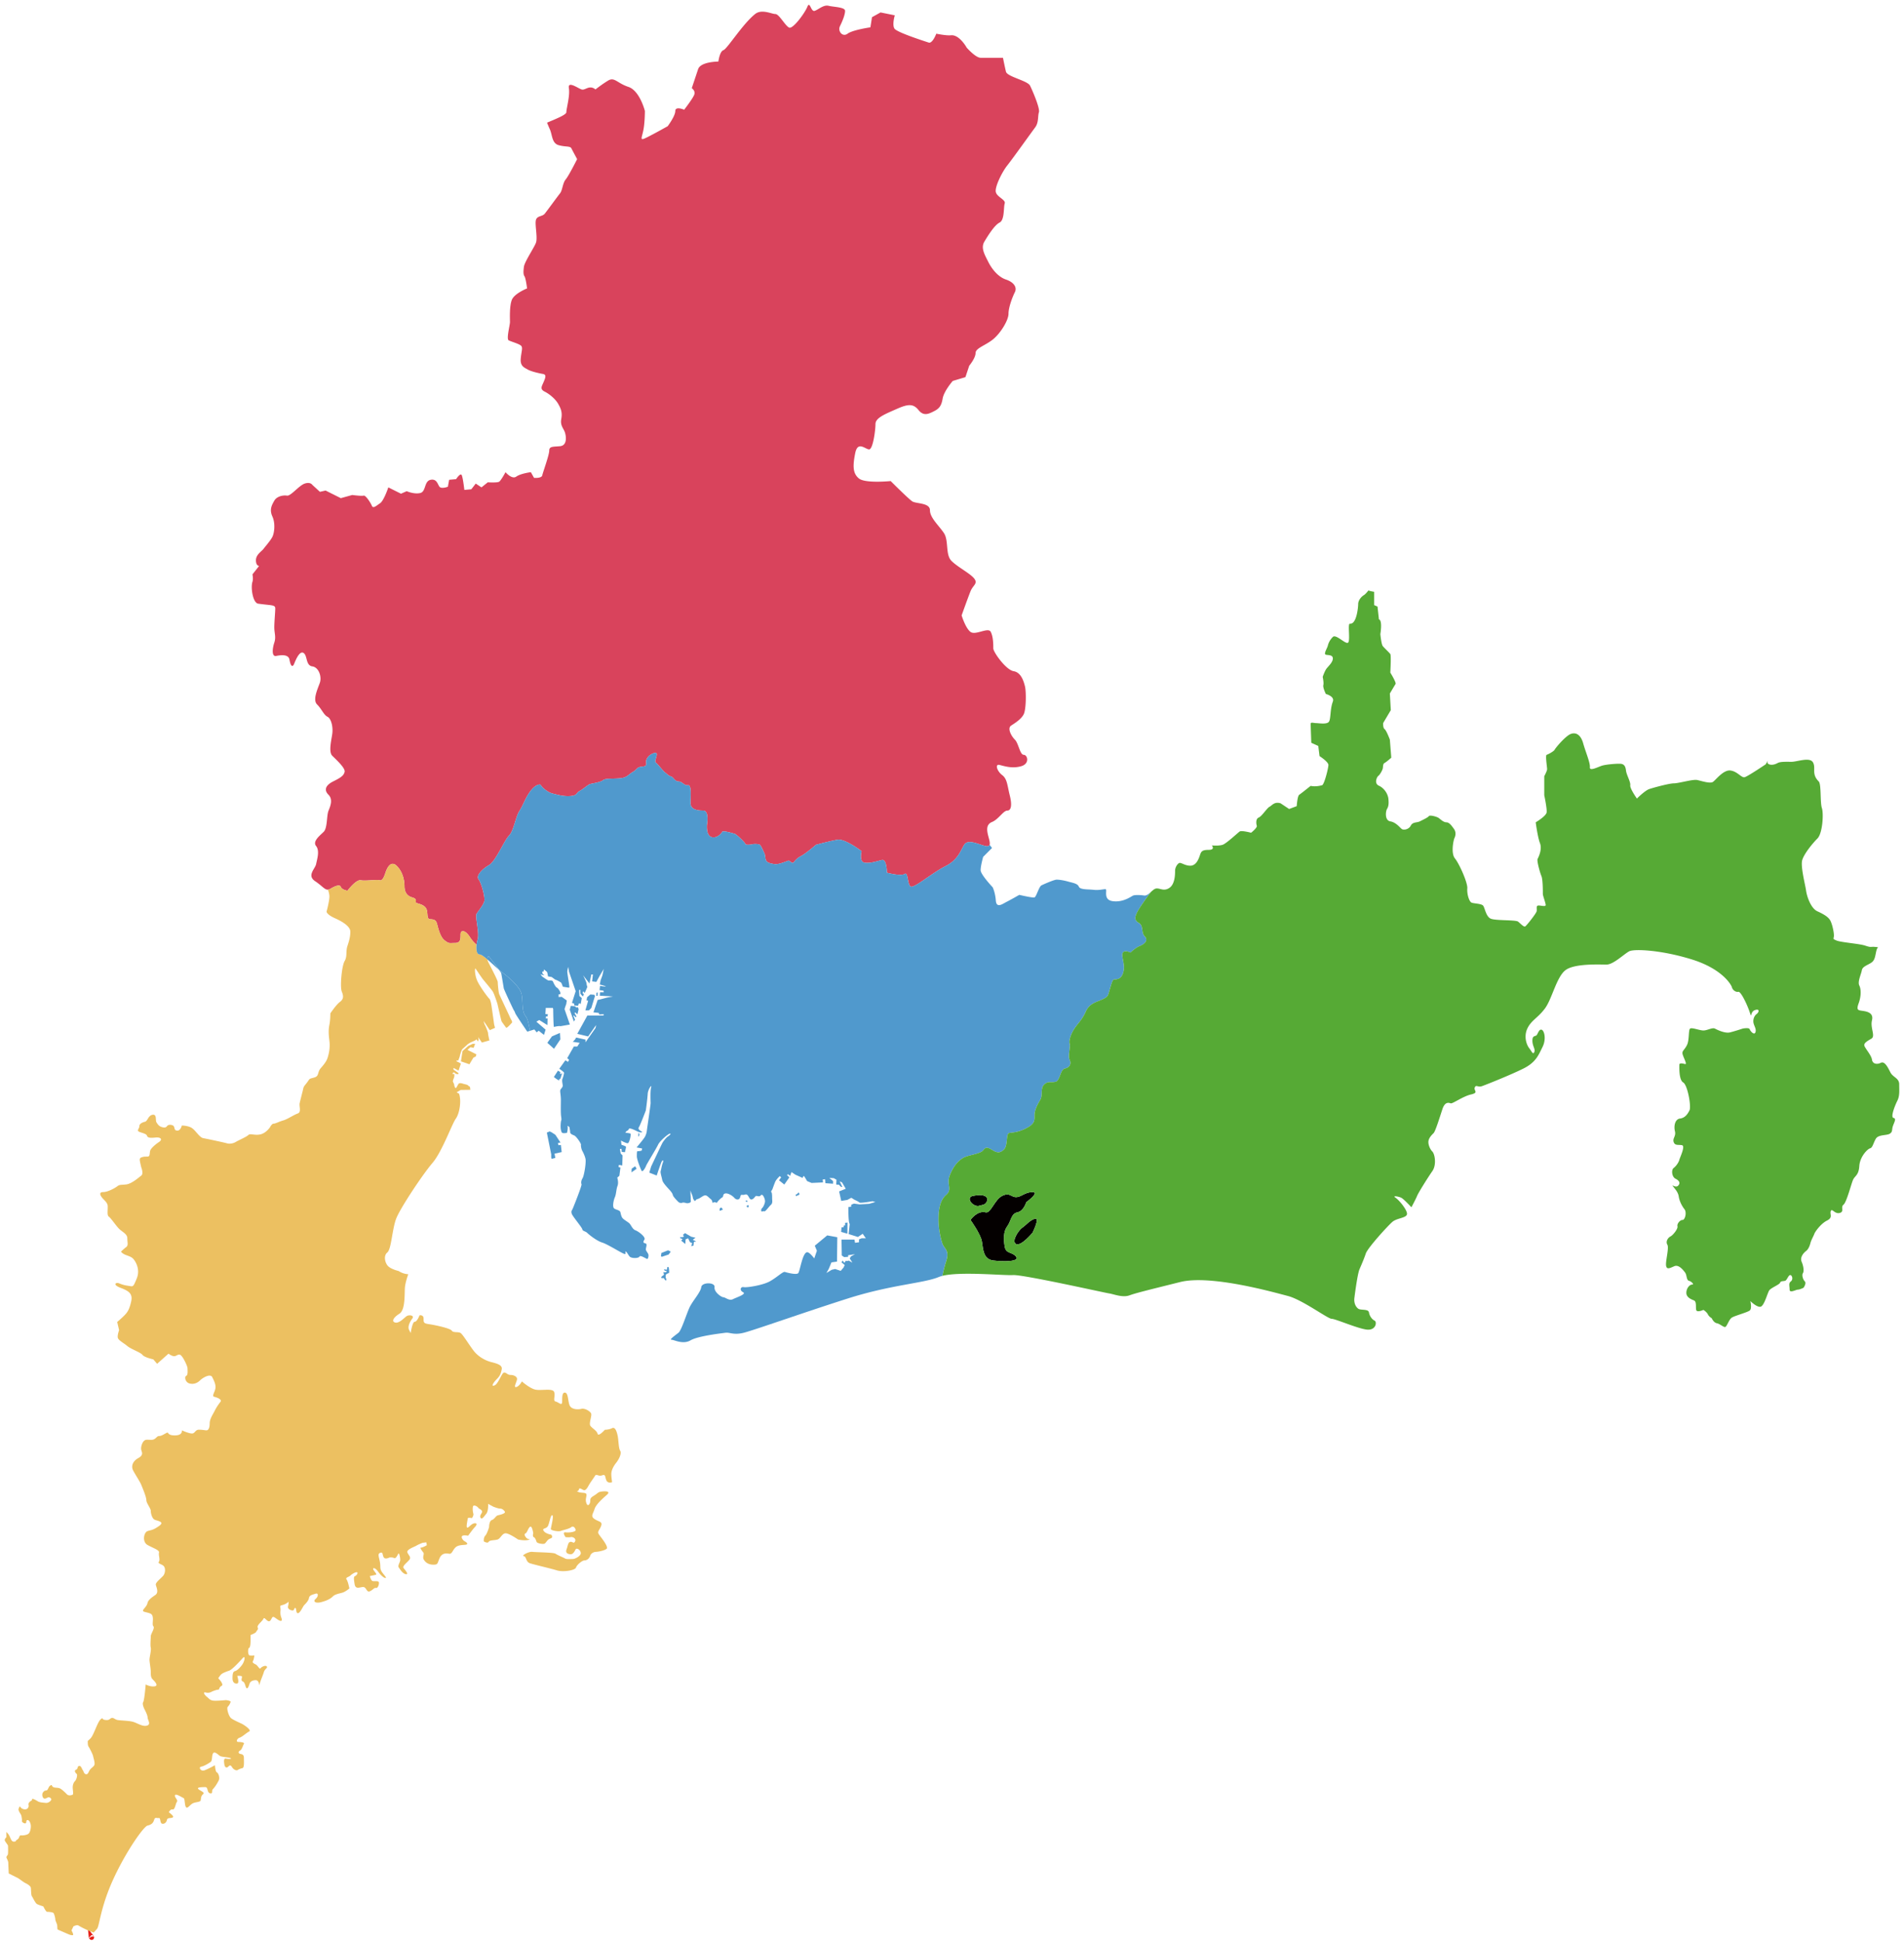
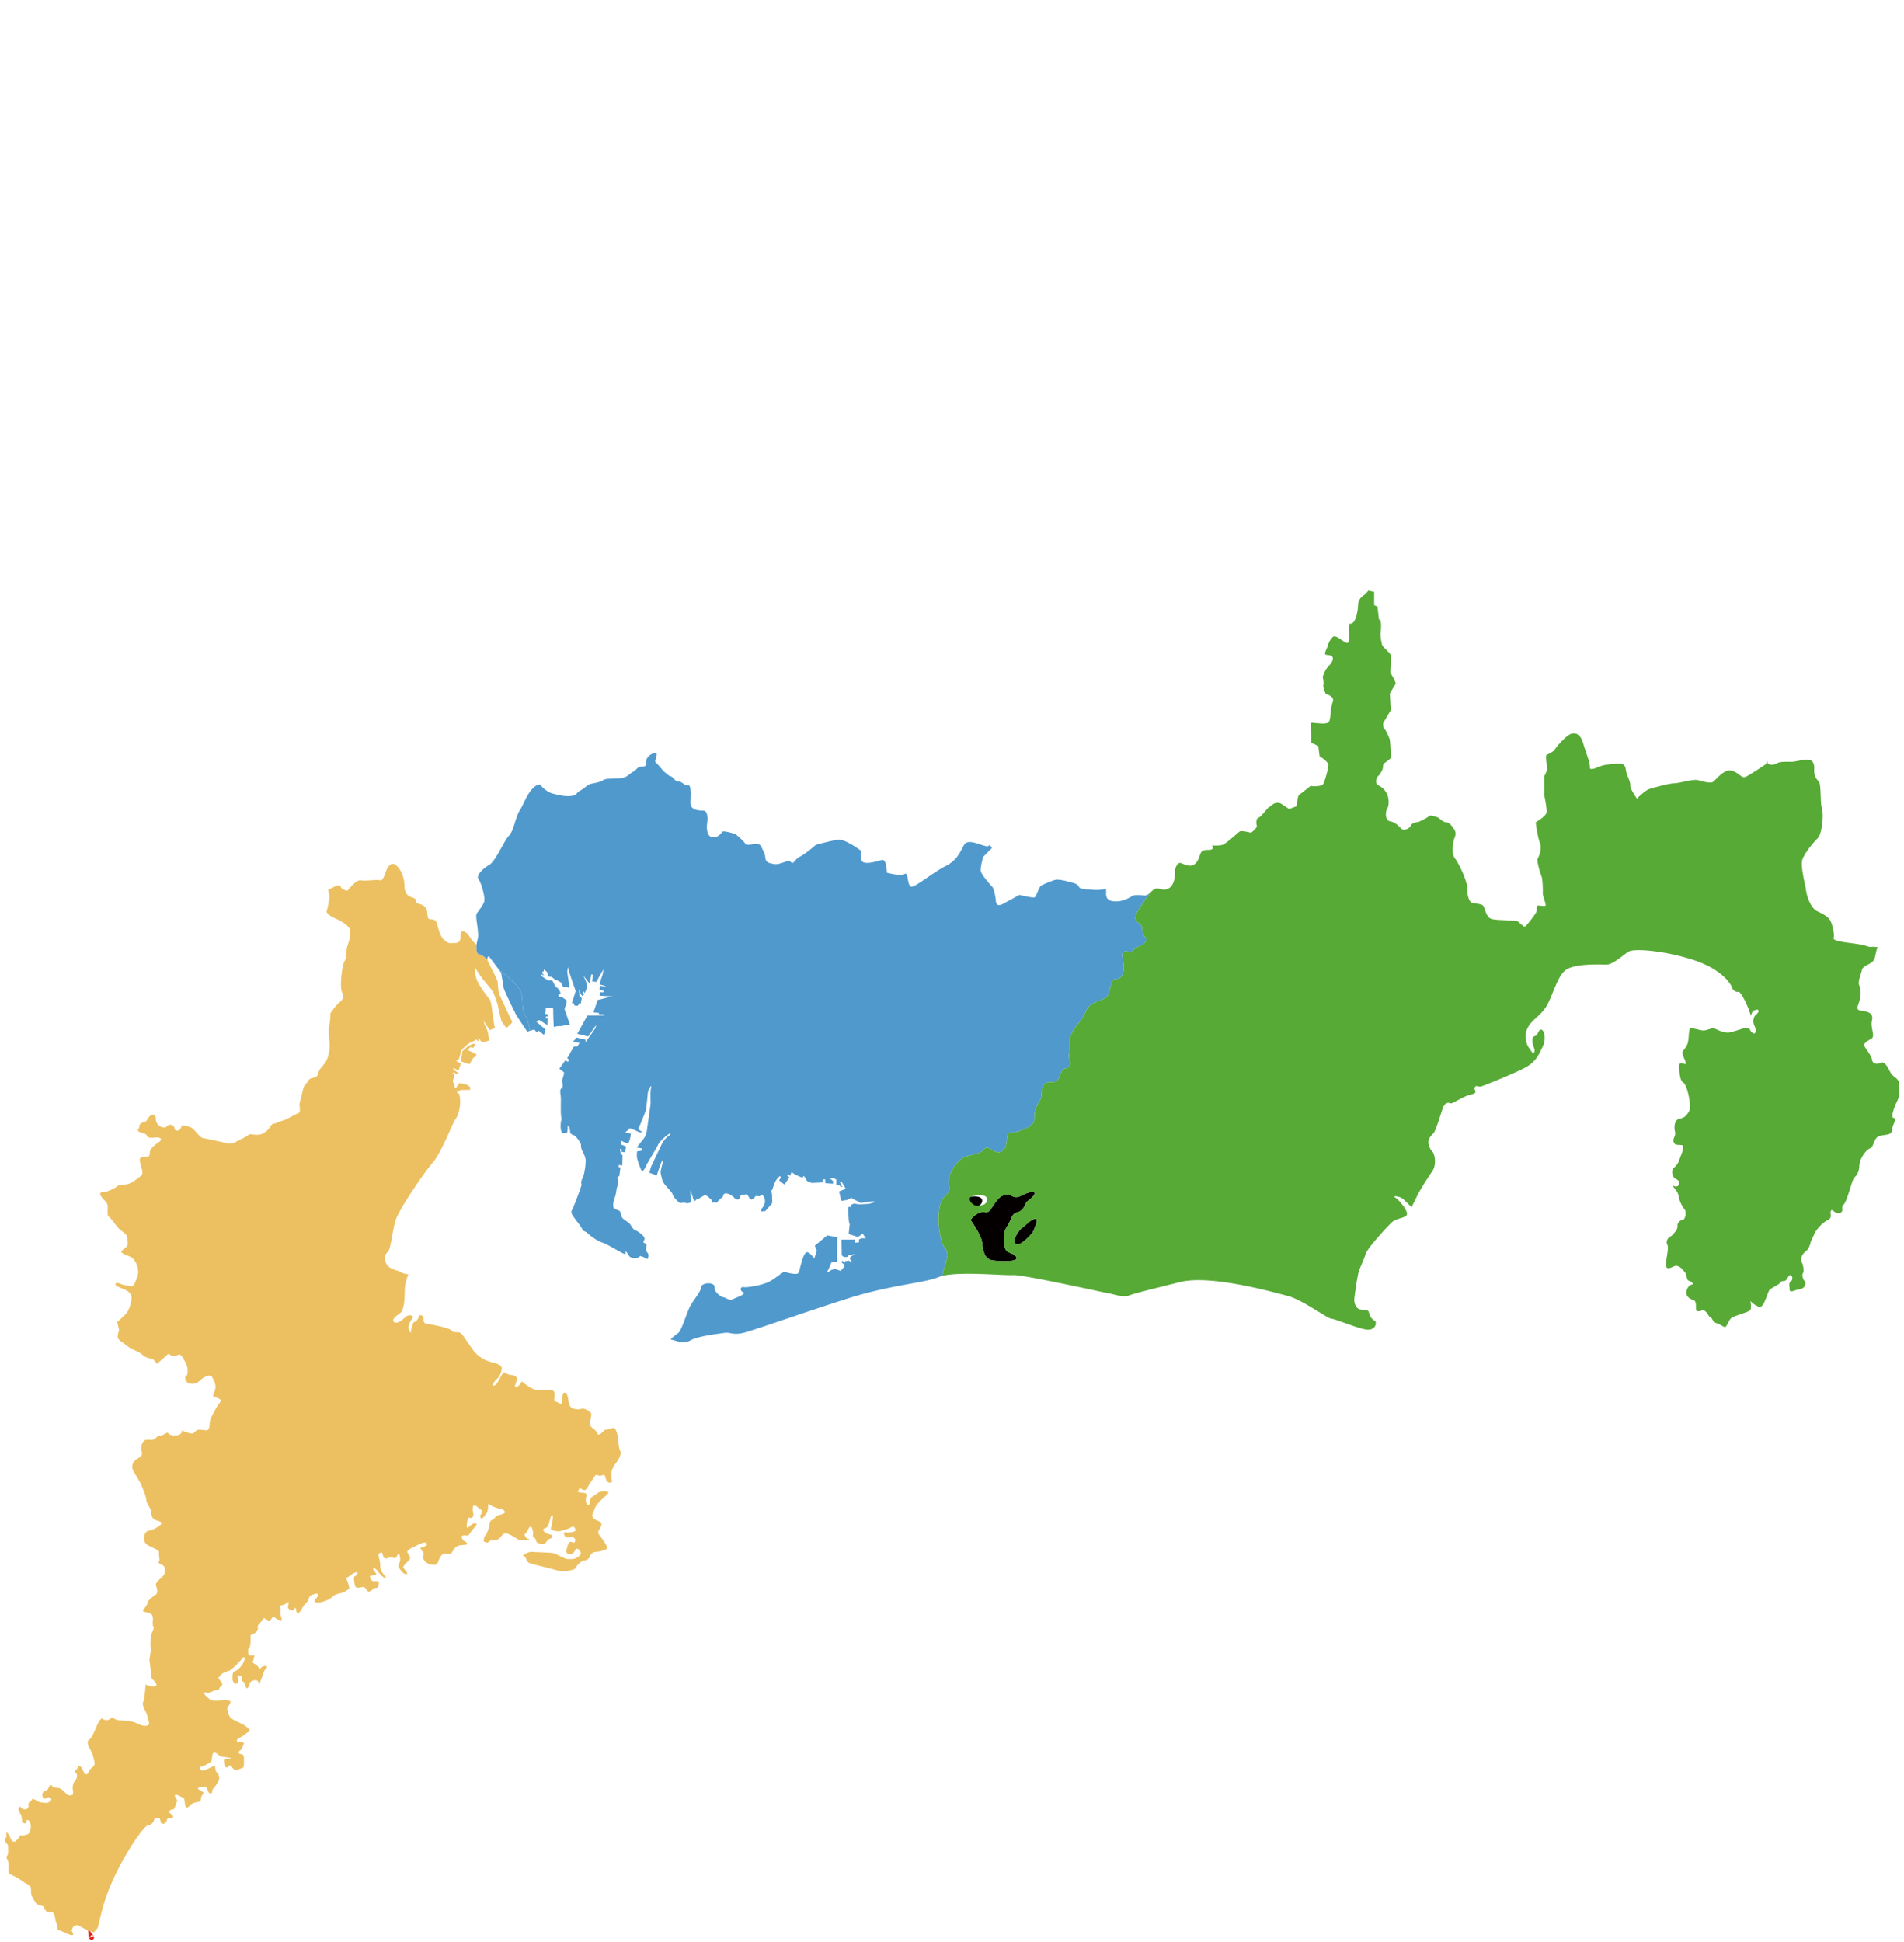
<svg xmlns="http://www.w3.org/2000/svg" version="1.1" id="_x35_" x="0" y="0" viewBox="0 0 784.482 800" xml:space="preserve">
  <style>.st0{fill:#040000}.st3{fill:#ecc061}.st4{fill:#5099cd}</style>
-   <path class="st0" d="M402.993 496.729l2.087-.521c2.087-.521 3.653-5.223-4.177-3.659-2.983.594-.521 4.18 2.09 4.18zm10.961 16.699c-.522-3.127-.522-6.265 1.045-8.349 1.566-2.085 1.566-5.223 4.177-5.743 2.608-.522 3.654-4.18 3.654-4.18s5.74-4.17 2.61-4.17c-3.132 0-4.698 2.085-6.788 2.085-2.088 0-2.609-2.085-5.741-.521-3.132 1.563-4.698 7.307-6.786 6.786-3.544-.887-6.265 3.137-6.265 3.137s4.175 5.743 4.698 8.87c.522 3.127.522 7.307 4.698 7.828 4.175.521 10.96.521 9.395-1.564-1.565-2.084-4.174-1.042-4.697-4.179z" />
+   <path class="st0" d="M402.993 496.729c2.087-.521 3.653-5.223-4.177-3.659-2.983.594-.521 4.18 2.09 4.18zm10.961 16.699c-.522-3.127-.522-6.265 1.045-8.349 1.566-2.085 1.566-5.223 4.177-5.743 2.608-.522 3.654-4.18 3.654-4.18s5.74-4.17 2.61-4.17c-3.132 0-4.698 2.085-6.788 2.085-2.088 0-2.609-2.085-5.741-.521-3.132 1.563-4.698 7.307-6.786 6.786-3.544-.887-6.265 3.137-6.265 3.137s4.175 5.743 4.698 8.87c.522 3.127.522 7.307 4.698 7.828 4.175.521 10.96.521 9.395-1.564-1.565-2.084-4.174-1.042-4.697-4.179z" />
  <path class="st0" d="M426.482 501.951c-2.087.522-3.653 2.606-5.219 3.648-1.566 1.043-4.699 5.744-2.611 6.786 2.09 1.043 6.788-4.701 6.788-4.701s3.13-6.264 1.042-5.733z" />
  <path d="M37.56 797.697a.4.4 0 00.099.23c.175.166.102.031-.099-.23z" fill="#040000" stroke="#e6211a" stroke-width="2.013" />
-   <path d="M407.17 344.295c-.521-2.084-1.042-4.691 1.566-5.743 2.611-1.043 4.698-4.691 6.265-4.691 1.566 0 2.087-2.096 1.042-6.265-1.042-4.18-1.042-6.786-3.129-8.36-2.09-1.564-3.133-4.691-1.045-4.17 2.087.522 5.219 1.564 8.873.522 3.653-1.043 2.611-4.702 1.045-4.702-1.566 0-2.087-4.69-3.654-6.265-1.566-1.563-3.132-4.691-1.566-5.743 1.566-1.043 4.175-2.606 5.22-4.691 1.045-2.096 1.045-9.402.521-11.487-.521-2.085-1.566-5.744-4.698-6.265-3.133-.52-8.352-7.828-8.352-9.391 0-1.574 0-4.702-1.042-6.786-1.045-2.095-6.265 1.564-8.352 0-2.09-1.574-3.656-6.795-3.656-6.795s2.61-7.307 3.656-9.913c1.043-2.606 3.133-3.127 1.566-5.22-1.566-2.089-6.789-4.701-9.397-7.307-2.612-2.611-1.045-8.355-3.133-11.487-2.087-3.133-5.743-6.265-5.743-9.397 0-3.132-5.741-2.606-7.307-3.654-1.566-1.042-8.873-8.349-8.873-8.349s-10.441 1.042-13.05-1.048c-2.611-2.085-2.611-5.217-1.566-10.439 1.042-5.217 4.175-1.564 5.741-1.564 1.566 0 2.61-7.833 2.61-10.439 0-2.612 4.175-4.18 8.873-6.265 4.699-2.09 6.786-2.09 8.876.521 2.087 2.606 4.175 1.564 6.262.522 2.087-1.043 3.132-2.09 3.656-5.223.521-3.133 4.175-7.307 4.175-7.307l5.219-1.564 1.566-4.701s2.611-3.132 2.611-5.222c0-2.085 4.177-3.127 7.307-5.738 3.133-2.611 6.265-7.834 6.265-10.439 0-2.611 1.566-6.786 2.611-8.876 1.043-2.09-.524-4.175-3.656-5.222-3.129-1.043-5.74-4.175-7.307-7.307-1.566-3.133-3.132-5.744-1.566-8.349 1.566-2.611 4.177-6.791 6.265-7.833 2.087-1.043 1.566-6.265 2.087-7.828.52-1.569-3.133-2.612-3.654-4.701-.522-2.085 2.611-8.349 4.698-10.96 2.087-2.612 9.918-13.572 11.484-15.662 1.566-2.084 1.042-4.696 1.566-6.264.521-1.564-2.612-8.87-3.654-10.96-1.045-2.085-9.397-3.654-9.921-5.744-.26-1.042-.782-3.518-1.237-5.738h-9.199c-2.09 0-5.744-4.175-5.744-4.175s-3.002-5.483-6.525-5.092c-1.871.208-6.001-.652-6.001-.652s-1.566 4.175-3.133 3.654c-1.566-.522-13.05-4.175-14.095-5.738-1.045-1.569.13-5.483.13-5.483L362.8 5.122l-3.525 1.96-.651 4.175s-7.307 1.047-9.395 2.611c-2.09 1.569-4.177-1.042-3.132-3.132 1.042-2.085 2.087-4.696 2.087-6.265 0-1.564-4.698-1.564-6.785-2.085-2.09-.521-4.178 1.564-5.744 2.085-1.566.521-1.957-4.305-3.002-1.699-1.042 2.611-5.871 9.136-7.437 8.615-1.566-.521-4.174-5.608-5.741-5.608-1.566 0-5.621-2.189-8.354 0-5.219 4.175-11.484 14.353-13.05 14.874-1.566.521-2.087 4.702-2.087 4.702s-7.307 0-8.351 3.132l-2.609 7.828s1.564 1.042 1.043 2.61c-.522 1.564-4.175 6.265-4.175 6.265s-3.656-1.569-3.656.522c0 2.089-3.132 6.264-3.132 6.264s-8.352 4.696-9.918 5.217c-1.566.521-.521-1.042 0-4.175.522-3.132.522-7.306.522-7.306s-2.088-8.355-6.783-9.918c-4.698-1.568-5.744-4.18-8.352-2.612-2.611 1.57-5.223 3.654-5.223 3.654-2.608-2.084-4.174.522-5.74 0-1.566-.52-5.744-3.654-5.223-.52.524 3.132-1.042 8.354-1.042 9.918 0 1.042-4.396 2.778-7.953 4.289.44 1.104.86 2.069 1.168 2.757 1.045 2.35.782 5.743 3.654 6.525s4.698.261 5.219 1.303c.521 1.048 2.35 4.435 2.35 4.435s-3.395 6.791-4.698 8.355c-1.306 1.568-1.306 4.44-2.351 5.743-1.043 1.303-5.22 7.046-6.262 8.349-1.045 1.308-3.135.786-3.656 2.61-.521 1.83.782 7.313 0 9.397-.784 2.09-4.698 7.828-4.959 9.918-.26 2.09-.26 3.132.261 3.914l5.74-.261-5.74.261c.524.786 1.045 4.962 1.045 4.962s-5.22 2.09-6.265 4.695c-1.045 2.612-.782 7.828-.782 9.137 0 1.302-1.566 7.046-.521 7.567 1.042.527 3.914 1.308 4.956 2.09 1.045.782.263 2.351 0 5.483-.26 3.133 1.566 3.653 2.872 4.435 1.306.782 4.699 1.57 6.265 1.83 1.566.26 1.042 1.564.26 3.393-.784 1.824-1.566 2.871.524 3.914 2.087 1.043 4.435 3.133 5.48 4.957 1.043 1.829 1.827 3.393 1.305 6.265-.524 2.872 1.043 3.914 1.563 5.744.524 1.828.784 5.222-2.087 5.482-2.872.261-4.438 0-4.438 1.825 0 1.829-2.608 8.876-2.868 10.178-.263 1.308-3.395 1.042-3.395 1.042l-1.304-2.345s-4.177.521-6.004 1.824c-1.827 1.308-4.438-1.824-4.438-1.824s-1.825 3.393-2.609 3.914c-.782.521-4.698.26-4.698.26l-2.608 2.09-2.351-1.568-1.827 2.35-2.871.261s-.522-4.696-1.045-6.004c-.521-1.303-2.348 1.569-2.348 1.569l-2.872.26-.52 2.872s-2.087.782-3.133.26c-1.042-.52-1.042-3.653-3.914-3.132-2.872.522-1.827 4.957-4.438 5.478-2.608.526-5.48-.782-5.48-.782l-2.351 1.043-5.219-2.606s-1.827 5.478-3.392 6.525c-1.567 1.043-2.872 2.345-3.394 1.043-.521-1.304-2.611-4.441-3.393-4.175-.784.26-4.698-.261-4.698-.261l-4.698 1.303-6.265-3.132-2.348.521-3.132-2.872s-.782-1.303-3.133-.521c-2.348.786-5.74 5.222-7.307 4.962-1.566-.261-4.177.26-5.219 2.085-1.045 1.829-2.09 3.653-.784 6.525 1.305 2.872.784 6.786 0 8.355-.782 1.563-2.869 3.914-3.654 4.957-.782 1.047-3.132 2.35-3.132 4.7 0 2.351 1.306 2.351 1.306 2.351l-2.734 3.46c.201 1.105.269 2.231-.007 3.067-.782 2.346.156 8.683 2.35 8.996 5.481.792 7.046.396 7.046 1.959 0 1.564-.391 5.483-.391 7.828 0 2.355.782 3.919 0 6.265-.784 2.356-1.175 5.879.782 5.483 1.957-.386 5.089-.782 5.48 1.564.394 2.355 1.175 3.523 1.96 1.574.782-1.959 2.348-5.482 3.914-4.305 1.566 1.168.782 5.087 3.524 5.472 2.74.396 3.914 4.315 3.132 6.661-.782 2.346-3.132 7.046-1.175 9.006s2.741 4.305 4.307 5.087c1.566.782 2.348 4.305 1.957 7.047-.392 2.741-1.566 7.443 0 9.006 1.566 1.564 5.479 5.087 5.089 6.65-.391 1.574-1.566 2.355-4.699 3.919-3.132 1.564-3.914 3.524-1.957 5.483 1.957 1.959.784 4.701 0 6.65-.782 1.959-.391 7.047-1.957 8.62-1.566 1.564-4.698 3.909-3.132 5.868 1.566 1.96.391 5.483 0 7.443-.391 1.959-3.915 4.691-.391 7.046 2.869 1.908 3.922 3.565 5.269 3.482-.44-1.262-.965-2.304-.965-2.304s.524 1.042.965 2.304c.307-.021.63-.135.995-.354 1.957-1.168 3.914-1.95 4.305-.782.391 1.178 2.741 1.564 2.741 1.564s3.524-4.691 5.481-4.305c1.957.396 6.655-.386 7.83 0 1.175.396 1.957-1.959 2.348-3.127.393-1.177 1.959-5.483 4.698-2.741 2.741 2.741 3.132 6.65 3.132 8.224 0 1.564.391 3.909 3.133 4.691 2.741.782.784 1.96 1.957 2.356 1.175.386 3.132.782 3.917 2.345.782 1.564 0 4.305 1.566 4.305s2.348.396 2.738 1.564c.394 1.178 1.175 5.483 3.133 7.057 1.957 1.563 1.957 1.168 4.308 1.168 2.348 0 2.348-1.564 2.348-3.523 0-1.96 1.957-1.96 3.916 1.178.8 1.281 1.793 2.292 2.689 3.044a13.98 13.98 0 01.443-2.262c.782-2.741-1.175-9.391-.393-10.569.784-1.178 2.741-3.523 3.132-5.087.391-1.574-1.173-7.443-2.348-9.006-1.175-1.573 1.566-4.305 4.305-5.878 2.741-1.564 6.264-10.174 8.221-12.133 1.96-1.959 2.742-7.828 4.307-10.184 1.566-2.346 2.742-6.265 5.22-8.995 1.996-2.21 3.393-1.835 3.393-1.835l.785 1.043s2.087 2.094 4.177 2.616c2.087.521 4.696 1.303 7.567 1.042 2.869-.26 2.087-1.302 3.654-2.084 1.566-.782 3.393-2.617 4.438-2.878 1.045-.26 4.438-.781 5.219-1.563.782-.782 4.177-.521 7.046-.782 2.872-.261 3.396-1.564 5.22-2.616 1.829-1.043 1.566-1.825 3.132-2.085s2.611 0 2.351-1.824c-.261-1.825 1.827-3.659 3.654-3.92 1.827-.26-.522 3.399.26 3.92.782.521 3.132 3.648 3.914 4.169.784.531 1.308 1.313 2.351 1.574 1.045.261 1.566 2.085 3.132 2.085s2.348 1.824 3.914 1.564c1.566-.261 1.045 4.701 1.045 7.307 0 2.616 2.611 3.138 5.22 3.138 2.61 0 1.566 5.743 1.566 5.743s-.521 4.701 2.09 5.223c2.608.52 4.305-2.356 4.305-2.356 1.175-.26 4.307.782 4.958.917.651.125 4.307 3.523 4.438 4.18.131.647 2.742.261 3.133.125.391-.125 2.348-.125 2.869.261.521.396 1.305 2.346 1.829 3.398.521 1.043.26 2.21.782 3.127.521.918 1.827 1.178 3.523 1.439 1.696.26 5.35-1.439 5.744-1.439.39 0 1.172 1.043 1.696.918.521-.136 1.173-1.699 3.26-2.742 2.087-1.053 6.265-4.701 6.265-4.701s5.741-1.564 8.873-2.085c3.133-.531 9.918 4.691 9.918 4.691s-1.043 4.18 1.045 4.701c2.088.521 5.22-.521 7.307-1.042 2.09-.521 2.09 5.222 2.09 5.222s5.74 1.563 7.307.521c1.566-1.052 1.045 4.691 2.611 5.212 1.566.531 8.873-5.733 14.092-8.349 5.219-2.606 6.265-6.265 7.831-8.87 1.566-2.606 6.265 0 8.876.521.956.187 1.42-.042 1.6-.511l-.816-1.053.816 1.053c.31-.818-.227-2.351-.558-3.675z" fill="#d9435c" />
  <path class="st3" d="M190.57 432.896l-.655 4.252 3.49 1.199 1.636-2.72.982-.501.272-.865-3.708-1.856 1.255-1.094 1.308.271.6-1.688-1.037.052-1.743.823z" />
  <path class="st3" d="M196.362 389.107c-.896-.751-1.889-1.762-2.689-3.044-1.96-3.138-3.916-3.138-3.916-1.178 0 1.959 0 3.523-2.348 3.523-2.351 0-2.351.396-4.308-1.168-1.957-1.574-2.738-5.879-3.133-7.057-.39-1.168-1.172-1.564-2.738-1.564s-.784-2.741-1.566-4.305c-.785-1.563-2.742-1.959-3.917-2.345-1.172-.396.784-1.574-1.957-2.356-2.742-.782-3.133-3.127-3.133-4.691 0-1.574-.391-5.483-3.132-8.224-2.739-2.742-4.305 1.564-4.698 2.741-.391 1.168-1.173 3.523-2.348 3.127-1.175-.386-5.874.396-7.83 0-1.957-.386-5.481 4.305-5.481 4.305s-2.35-.386-2.741-1.564c-.391-1.168-2.348-.386-4.305.782-.365.219-.688.334-.995.354.323.917.602 1.949.602 2.783 0 1.959-1.173 6.264-1.173 6.264s0 1.168 3.523 2.742c3.524 1.563 6.265 3.523 6.265 5.472 0 1.96-.394 3.534-1.175 5.879-.784 2.346 0 4.305-1.175 6.265s-1.957 10.569-1.175 12.529c.784 1.96.784 3.127-.782 4.305s-3.914 4.701-3.914 4.701 0 2.742-.394 4.691c-.391 1.96-.391 3.523 0 6.661.394 3.128-.391 5.869-.782 7.047s-1.175 2.345-2.742 4.107c-1.566 1.761-.585 3.335-2.738 3.919-2.155.583-1.762.385-2.741 1.761-.98 1.365-1.566 1.761-1.761 2.741-.196.98-1.24 4.826-1.501 6.129-.261 1.303.784 3.659-.782 4.18-1.566.521-4.177 2.345-6.004 2.867-1.826.521-3.132 1.313-3.916 1.313-.782 0-1.566 1.563-1.566 1.563s-1.566 2.346-3.915 2.867c-2.35.522-4.174-.521-4.958.261-.782.782-3.915 2.095-5.219 2.876-1.306.782-2.872.782-3.654.522-.784-.26-8.091-1.824-9.657-2.095-1.566-.26-3.133-3.127-4.698-4.17-1.566-1.043-4.175-1.043-4.175-1.043s-.524 2.346-2.09 2.085c-1.566-.261-.261-2.085-2.351-2.346-2.087-.261-1.302 1.303-3.129 1.042-1.827-.26-2.35-1.303-2.872-2.094-.521-.782.261-3.388-1.566-3.127-1.826.26-2.087 2.606-3.132 2.867-1.045.261-2.348.782-2.348 1.834 0 1.043-1.305 1.825 0 2.346 1.302.521 2.869.782 3.132 1.564.26.782 1.042 1.042 3.393.782 2.348-.261 3.133.792 1.566 1.834-1.566 1.043-3.393 2.606-3.656 3.648-.261 1.042.003 2.356-1.043 2.356-1.045 0-1.566 0-2.348.261-.784.26-1.045.521-.784 1.824.26 1.303.522 2.345.522 2.345s1.045 2.616 0 3.398-3.915 3.388-6.265 3.648c-2.348.26-2.608 0-3.653.782-1.042.792-3.914 2.355-5.741 2.355-1.829 0-1.566 1.304.261 3.127 1.827 1.835 1.566 2.357 1.566 3.66 0 1.302-.261 2.866.521 3.388.784.521 2.872 3.658 4.177 4.961 1.304 1.303 3.391 2.085 3.391 3.919 0 1.825.524 2.867-.522 3.648-1.042.782-2.087 1.835-2.087 1.835s.522.782 1.827 1.303c1.306.521 2.348.781 3.132 1.564.782.781 3.132 4.179 1.566 8.088-1.566 3.92-1.566 3.398-3.393 3.138s-2.611-.522-3.915-1.042c-1.305-.532-2.871.52.522 1.824 3.393 1.303 5.219 2.345 4.436 5.743-.782 3.388-1.566 4.43-2.869 5.744-1.306 1.303-2.872 2.606-2.872 2.606l.784 3.388s-.784 2.095-.523 3.138c.26 1.042 2.35 2.085 3.914 3.387 1.566 1.314 5.482 2.617 6.264 3.659.784 1.043 4.438 1.825 4.438 1.825l1.566 1.834 4.698-4.18s1.306 1.042 2.35 1.042c1.043 0 1.825-1.302 2.869-.26 1.045 1.042 2.612 4.44 2.612 5.222s.26 2.867-.524 3.127c-.781.26-.521 2.616 1.306 3.137 1.826.521 3.392-.261 4.437-1.303 1.045-1.053 4.177-2.877 4.959-1.313.784 1.573 1.566 3.137 1.305 4.701-.263 1.563-1.566 3.127-.52 3.398 1.042.261 3.39 1.043 2.608 2.085-.784 1.042-1.566 2.085-2.351 3.659-.782 1.563-2.087 3.387-2.087 5.212 0 1.835-.521 2.877-1.303 2.877-.784 0-1.566-.26-3.132-.26s-1.566 1.563-2.872 1.563c-1.306 0-4.175-1.303-4.175-1.303s.521 2.085-2.874 2.085c-3.39 0-2.348-1.564-3.39-1.043-1.045.522-2.09 1.303-3.132 1.303-1.045 0-1.305 1.564-3.133 1.564-1.827 0-2.348-.26-3.132.522-.782.792-1.306 2.615-1.045 3.658.263 1.042 1.045 2.085-1.304 3.388-2.35 1.313-2.874 3.398-2.09 4.962.782 1.563 2.872 4.701 3.393 6.004.52 1.303 2.09 4.961 2.09 6.265 0 1.303 1.826 3.398 1.826 4.44s.521 3.128 1.566 3.648c1.043.521 4.436.792 1.827 2.616-2.612 1.824-3.133 1.564-4.699 2.085-1.566.521-2.348 4.44 0 5.743 2.348 1.304 4.959 2.085 4.699 3.128-.263 1.052.521 2.876 0 3.658-.524.782.26.782 1.566 1.564 1.303.782 1.042 3.138.26 4.18-.784 1.043-3.393 2.867-3.132 3.909.26 1.053 1.305 3.138-.261 4.18-1.566 1.043-2.871 2.085-3.133 3.138-.26 1.042-.52 1.303-1.566 2.606-1.045 1.303.521 1.042 2.611 1.824 2.087.782.521 4.441 1.303 5.223.784.782-1.042 3.137-1.042 4.179 0 1.043-.263 3.648 0 4.69.26 1.053-.524 3.92-.524 4.962 0 1.043.524 3.659.524 4.962s0 2.345.781 3.127c.784.782 2.612 2.617.784 2.877-1.827.261-3.654-.782-3.654-.782s-.524 6.526-1.045 7.307c-.521.781.521 2.867.521 2.867s1.305 2.355 1.305 3.398c0 1.042 1.566 2.866-.26 3.387-1.826.522-3.916-1.042-5.744-1.563-1.827-.521-5.48-.521-6.525-.782-1.042-.26-1.566-1.042-2.348-.782-.784.261-.784 1.043-2.611.782-1.827-.26-.521-1.303-1.827-.26-1.306 1.042-2.872 6.525-4.175 7.828a24.88 24.88 0 01-1.162 1.073c-.026.939.023 1.887.279 2.273.581.865 1.842 3.388 1.938 4.065.097.678.97 3.002.389 3.784-.581.772-1.358 1.157-1.843 1.939-.485.771-.678 1.834-1.551 1.647-.87-.198-.87-1.168-1.259-1.647-.386-.49-.677-1.939-1.55-1.751-.873.198-.289 1.168-1.259 1.553-.969.386-.096 1.449.289 1.741.389.291 0 2.23-.677 2.908-.678.677-.97 1.741-.97 2.616s.389 2.815 0 3.002c-.385.198-1.647.583-2.324-.094-.678-.677-1.936-1.938-2.809-2.418-.873-.49-2.324-.198-3.005-.688-.677-.479-.193-1.063-1.063-.573-.874.479-.874 1.939-1.647 2.032-.777.094-.874.188-1.357.772-.485.583-.388 1.751.096 2.324.485.584 1.261.105 1.842-.187.581-.292 1.452.292 1.452.771 0 .49-1.066 1.553-2.228 1.459-1.162-.104-2.324-.198-3.005-.49-.485-.207-1.373-.906-2.582-1.25-.044.406-.269.719-.269.719s-1.566.782-1.305 1.825c.26 1.042-.522 2.085-1.827 1.824-.92-.177-1.321-.626-1.754-1.24-.344.542-.634 1.157-.498 1.616.291.97 1.065 1.741 1.165 2.418.096.677.289 1.355.193 1.938-.096.584.873 1.157 1.454 1.063.581-.094.096-1.355.87-1.355.776 0 1.358 1.449 1.358 2.523 0 1.063-.292 2.511-.97 3.096-.677.584-2.424.771-3.101.677-.678-.093-.773 1.168-1.065 1.355-.157.105-.571.584-1.074.761.118.219.049.375-.492.459-1.566.271-1.566-1.824-2.612-3.128a10.803 10.803 0 00-.763-.865v2.189s-.678.583-.678 1.167c0 .584 1.357 1.939 1.357 2.418 0 .49.097 3.2-.099 3.585-.193.386-.581.782-.581 1.064 0 .291.777 1.553.777 2.23 0 .678.193 4.461.193 4.461s3.101 1.554 3.682 1.835c.581.292 2.52 1.845 3.198 2.137.677.292 2.131 1.157 2.228 1.939.096.771.096 3.002.385 3.387.292.386 1.454 2.909 2.132 3.294.678.386 2.617.97 2.617.97s1.066 2.23 1.55 2.23c.485 0 2.424.094 2.713.583.292.48.678 1.939.678 2.512 0 .584.68 1.751.777 2.429.096.677 0 1.741.289 1.834.292.105 4.456 1.939 4.748 2.044.289.093 1.551.479 1.551 0 0-.49-.68-1.752-.68-1.752l.777-1.647s1.454-.771 2.035-.385c.461.312 3.567 2.032 6.33 2.908.474-.531 1.006-1.084 1.391-1.553.98-1.168 1.371-8.808 6.656-20.358 5.284-11.549 12.529-21.722 14.095-22.119 1.566-.386 2.348-.98 2.739-2.346.394-1.376 1.175-.583 1.96-.781.782-.198.39 2.147 1.367 2.345.98.198 1.765-.583 1.96-1.564.196-.98 1.369-.583 2.348-.98.98-.396-1.566-2.158-1.566-2.158s.587-1.365 1.566-1.168c.98.198 1.175-2.355 1.761-3.137.589-.782-1.175-1.96-.781-2.742.39-.782 2.934.98 3.522 1.178.587.198.392 2.939.978 3.721.589.782 1.371-.584 2.546-1.376 1.175-.782 3.328-.584 3.523-1.366.196-.782 0-1.761.98-2.543.978-.782-1.175-1.376-1.959-2.158-.781-.782 1.764-.782 2.937-.782 1.175 0 .589 2.345 1.957 2.543 1.371.198.394-.979 1.175-1.761.784-.782 1.761-2.346 2.351-3.523.586-1.167-.195-3.127-.784-3.325-.587-.198-.782-2.94-.782-2.94s-3.132 1.762-4.503 2.158c-1.371.386-2.351-1.376-1.175-1.563 1.175-.198 3.133-1.376 3.917-1.96.782-.594.391-2.543.977-3.523.589-.98 1.957.385 2.742.98.782.583 3.719.583 4.503.98.781.385-.98.385-1.96.187-.977-.187-.782 1.376-.587 2.543.196 1.178.98 1.376 1.566.792.586-.595.98-.792 1.566.187.586.98 1.761 1.574 2.348 1.178.589-.396 1.175-.583 1.959-.782.782-.198.586-2.543.586-4.107 0-1.575-.784-1.575-1.566-1.762-.784-.198-.784-.98 0-1.376.781-.396 1.175-2.158 1.566-2.742.392-.583-1.371-.782-2.35-.782-.977 0-.587-1.365.589-1.761 1.175-.396 2.742-1.96 3.914-2.543 1.176-.584-2.152-2.742-2.937-3.138-.781-.386-3.523-1.564-4.5-2.346-.98-.782-1.957-4.106-1.371-4.7.586-.584.977-1.366 1.175-1.95.195-.594-1.96-.792-1.96-.792s-3.914.396-5.285.198-1.761-.98-2.543-1.564c-.784-.583-1.959-2.158-.393-1.761 1.566.385 2.35-.397 2.936-.584.589-.198 1.566-.594 2.156-.594.586 0 .195-.98 1.368-1.564 1.175-.584-1.368-3.128-1.368-3.128s.586-.979 1.172-1.573c.589-.583 2.155-1.168 3.328-1.564 1.175-.396 4.112-3.523 5.483-5.087 1.368-1.563.978 1.167-.198 2.741-1.172 1.564-2.152 2.346-2.934 2.544-.784.198-.98 1.178-.98 2.939 0 1.761.98 2.346 1.957 2.148.98-.198 0-3.127 0-3.127s1.957-.199 1.957.385c0 .594-.586 1.564.394 1.96.977.395.977 2.543 1.566 2.741.587.198.977-1.376 1.173-1.959.196-.584.98-1.366 2.546-1.366 1.566 0 1.371 2.93 1.566 1.761.195-1.177 1.371-3.721 1.762-5.097.391-1.365 1.761-1.761 1.175-2.345-.589-.584-2.155.198-2.546.782-.391.583-1.175-1.178-1.957-1.564-.784-.396-1.566-.782-1.175-1.376.391-.584.589-2.346.589-2.346s-1.175.198-1.959 0c-.782-.198-.782-2.939-.196-3.127.589-.198.589-2.742.589-2.742v-2.543s2.152-.793 2.348-1.376c.196-.583.98-.782.587-1.761-.391-.98 1.96-2.543 2.35-3.524.392-.98 1.175.782 2.152.98.98.198 1.176-1.564 1.762-1.762.589-.198 1.761 1.178 2.937 1.564 1.175.396.586-1.177.586-1.177s-.586-1.168-.391-2.929c.196-1.762-.781-1.96.784-2.356 1.566-.386 2.543-1.365 2.543-1.365s0 1.178-.195 1.761c-.196.584 0 1.365 1.371 1.762 1.371.396.977-.98 1.566-.98.587 0 .196 2.345 1.176 2.158.977-.198 1.957-2.741 2.543-3.336.587-.583 1.762-1.761 1.957-2.929.195-1.178 1.566-1.376 2.741-1.762 1.175-.396 1.175 1.168 0 2.147-1.175.98-.195 1.96 2.152 1.376 2.351-.594 3.917-1.376 4.894-2.355.98-.969 2.546-1.168 3.916-1.564 1.368-.386 2.934-1.761 2.934-1.761s-.586-2.939-1.172-3.721c-.589-.782.977-.98 1.566-1.564.587-.583 2.152-1.563 2.739-1.365.589.187-.196 1.365-.782 1.564-.589.198-.589.98-.196 3.325.391 2.345 2.152 1.178 3.523 1.178s1.371 2.345 2.739 1.761c1.371-.595 1.764-1.564 2.546-1.376.784.198 1.371-1.563 1.175-2.345-.195-.782-2.155-.198-2.742-.584-.586-.395-.98-1.959-.98-1.959s1.96-.396 2.546-.583c.587-.198-1.175-1.762-1.175-2.357 0-.583.98-.385 1.959.98.978 1.376 2.348 2.742 3.13 2.742.784 0-1.173-1.762-1.762-2.94-.586-1.167-.195-1.949-.586-3.909-.391-1.959-.98-3.137.196-3.522 1.175-.397.784.583 1.371 1.761.586 1.168 2.348.188 2.348.188s1.175-.188 1.959.198c.782.396 1.368-1.168 1.761-1.762.391-.584.782 1.564.782 2.543 0 .98-1.175 2.356-.587 3.138.587.782 1.566 2.543 2.937 2.741 1.369.198-.393-1.761-.98-2.543-.586-.782 1.371-2.158 2.348-3.336.98-1.168-.392-1.949-.782-3.127-.391-1.177 3.132-2.345 3.719-2.741.589-.395 2.545-1.177 2.545-1.177l1.567-.188.195 1.167s-1.566.98-2.35.98c-.782 0 .588 1.564.98 2.158.39.583-.587 1.761.195 2.928.784 1.178 1.957 1.96 3.914 1.96 1.96 0 1.566-.584 2.546-2.742.98-2.147 2.742-1.959 3.914-1.762 1.176.198 1.371-1.365 2.547-2.543 1.175-1.177 3.132-.98 4.307-1.177 1.172-.188.391-.97-.394-1.366-.782-.396-1.566-1.564-1.173-2.158.391-.584 2.543-.188 2.543-.188s1.957-2.741 2.742-3.523c.782-.792 1.175-1.761-.196-1.573-1.371.198-2.351 1.959-2.937 1.761-.586-.187.196-3.127.196-3.71 0-.594 1.761-.198 1.761-.198s.784-1.178.586-1.761c-.195-.594-.391-1.959-.195-2.939.195-.98 1.761-.198 2.155.396.391.584 1.173.584 1.566 1.365.39.782-1.175 1.761-.589 2.742.589.98 1.371-.396 2.351-1.564.977-1.178.781-4.117.781-4.117l2.153 1.177s1.96.782 2.741.782c.784 0 1.371.396 1.957 1.177.589.782-1.761 1.366-2.738 1.564-.98.198-1.371 1.564-2.547 1.96-1.175.386-1.175 2.939-1.175 2.939s-.782 2.731-1.566 3.523c-.782.782-.586 2.346-.586 2.346s1.566.98 1.957.198c.394-.782 2.546-.594 3.721-.98 1.173-.396 1.761-2.355 3.13-2.543 1.371-.198 5.287 2.543 5.287 2.543s2.348.584 4.11.198c1.761-.396 0 0-.782-.98-.785-.98-.785-1.573-.196-1.762.587-.198 1.173-2.543 1.957-2.741.782-.198 1.175 2.741 1.175 2.741s-.394 1.365.195 1.564c.587.198.977 1.365 1.173 1.959.196.584 2.351.98 3.133.782.784-.198 1.175-1.762 2.545-2.158 1.371-.386.392-1.564.392-1.564s-2.349-.395-3.133-1.563c-.782-1.178.784-.782 1.566-1.761.785-.98 1.175-4.899 1.957-4.702.784.198-.587 5.087-.587 5.681 0 .583 3.133 1.168 4.11.782.98-.396 3.327-.782 4.307-1.564.98-.792 1.957.782 1.761 1.365-.195.584-2.543.98-4.109.782-1.567-.198 0 1.96 0 1.96s1.367.198 2.152 0c.782-.198 2.348.583 1.762 1.761-.587 1.178-.98 0-1.957.198-.98.198-.98 1.564-1.566 3.127-.589 1.564.782 1.959 1.761 1.959.98 0 1.566-1.177 1.957-1.959s1.957 0 2.152 1.376c.198 1.365-2.543 2.543-3.129 2.543-.589 0-2.742.198-3.331-.198-.586-.396-3.129-1.366-3.914-1.96-.781-.584-8.221-.584-9.592-.782-1.371-.198-4.698 1.564-3.523 1.762 1.175.198.784 2.345 2.546 2.939 1.761.584 8.612 2.147 11.156 2.939 2.546.782 7.44 0 7.83-1.177.391-1.178 2.546-2.94 3.523-2.94.98 0 1.96-.782 2.351-1.96.391-1.167 1.762-1.564 2.348-1.564.589 0 3.132-.385 4.307-1.178 1.175-.782-2.351-4.888-3.133-6.066-.784-1.167.392-1.761.98-3.523.586-1.761-.98-1.564-2.741-2.742-1.762-1.168-.589-2.147 0-4.106.586-1.96 3.523-4.503 5.089-5.869 1.566-1.376-.196-1.573-1.957-1.376-1.761.198-1.566.584-3.132 1.564-1.566.98-1.762 1.178-1.762 2.356 0 1.168-.98 2.543-1.566.98-.589-1.574 0-2.356 0-3.524 0-1.178-1.957-.594-3.327-1.178-1.371-.583 0 0 .195-.98.195-.979.98-.198 1.957.198.98.386 1.762-1.376 2.35-2.355.587-.98 1.761-2.544 2.348-3.524.586-.98 1.371.396 2.937-.188 1.566-.594 1.117.823 1.782 2.148.665 1.334 2.325.667 2.325.667s-.334-1.991-.334-3.325c0-1.324.664-2.981 1.993-4.638 1.327-1.667 2.325-3.992 1.661-4.982-.665-1.001-.665-4.316-.996-5.973-.334-1.668-.996-3.992-2.324-3.325-1.329.667-2.99.667-2.99.667s-2.655 2.981-2.986 1.657c-.331-1.324-2.325-2.324-2.99-3.314-.664-1.001.665-3.993.334-4.983-.334-1.001-2.658-2.325-3.985-1.991-1.326.333-3.65.333-4.646-1.001-.998-1.324-.664-5.305-1.993-5.639-1.326-.334-1.326 1.657-1.326 3.648s-1.33.334-2.655 0c-1.329-.334 0-2.325-.665-3.982-.664-1.657-5.644-.333-7.969-1-2.322-.657-5.31-3.315-5.31-3.315s-.996 1.99-2.325 2.324c-1.326.334.334-2.324.334-3.325 0-.991-1.33-1.658-2.655-1.658-1.329 0-1.66-.99-2.656-.99-.998 0-2.324 4.638-3.984 5.306-1.66.667-.334-1.324.995-2.658 1.329-1.324 1.66-2.325 1.991-3.982.333-1.657-1.66-2.324-4.316-2.981-2.655-.667-5.31-2.324-6.97-4.315-1.66-2.001-4.646-6.973-5.641-7.64-.998-.667-2.989 0-3.654-.991-.664-1-6.971-2.324-9.295-2.658-2.325-.333-2.325-.667-2.325-2.324 0-1.657-1.659-1.335-1.659-1.335s-.995 2.658-1.991 2.658-1.66 4.649-1.66 4.649l-.665-1.324c-.661-1.335.334-3.325 1.329-4.649.996-1.335-1.329-1.657-2.324-1.001-.995.667-2.986 2.992-4.646 2.658-1.66-.334-.995-1.991 1.66-3.648 2.656-1.668 1.991-8.964 2.322-11.289.334-2.324 1.329-4.982 1.329-4.982s-1.991 0-3.985-1.324c0 0-2.986-.667-4.315-1.99-1.326-1.334-1.99-4.315-.331-5.649 1.66-1.324 1.991-9.622 3.651-13.937 1.66-4.315 10.955-18.262 14.939-22.911 3.982-4.649 7.966-15.927 9.626-18.251 1.66-2.325 2.325-7.64 1.329-10.298l-1.011-.542 1.689-.99 3.984-.052-.164-1.251s-.654-.334-.818-.605c-.165-.271-1.801-.542-2.184-.708-.381-.157-1.199-.271-1.527-.052-.326.219-.815 1.365-1.089 1.689-.274.334-.383.167-.493 0-.107-.157-.38-.813-.38-1.147 0-.323-.544-1.199-.544-1.417 0-.219.218-1.032.435-1.418.219-.375.165-1.574.165-1.574l-.819-.114.38-.542h.493l.49.542 1.037.166.162-.437s-1.689-1.199-1.963-1.366c-.271-.167-.109-.928.11-.708.219.219 1.853 1.032 1.853 1.032s.873-2.668.93-2.835c.055-.156-1.421-.865-1.637-.928-.219-.052-.057-.271-.057-.427 0-.166.602.104.602.104s.709-1.751.709-2.022c0-.271.764-2.563 1.037-2.783.273-.208 2.29-2.064 2.29-2.064l1.09-.656 1.745-.761.71-.5.544.875s.167-.375.273-.595c.11-.219-.164-1.261-.164-1.261l1.529 2.292 3.109-.875s-.602-2.616-.548-2.939c.055-.334-1.086-3.148-1.311-3.44-.224-.302-.52-1.647-.52-1.647l2.538 3.805 2.163-.97s-.372-1.188-.446-1.866c-.075-.667-.972-6.942-1.045-7.39-.075-.448-.375-2.314-.896-2.763-.524-.448-3.81-4.847-4.928-7.317-1.121-2.461-1.121-5.671-.675-5.003.451.677 2.617 3.888 2.99 4.336.372.448 3.434 4.107 4.031 5.003.597.896 1.941 5.003 2.014 5.368.075.376 1.495 6.65 1.644 6.942.148.302 1.569 2.241 1.866 2.617.3.375 2.017-1.637 2.39-2.013.373-.375-.448-1.417-.821-2.314-.375-.897-4.107-8.735-4.406-9.485-.297-.751-.597-4.108-.597-4.931 0-.823-2.986-6.348-3.883-8.213a3.832 3.832 0 01-.352-1.106c-1.405-1.198-2.608-2.095-3.263-2.095-1.14.007-1.445-1.901-1.216-3.995z" />
-   <path class="st4" d="M230.713 425.422l.164 2.668-2.619 3.877s-2.619-2.398-2.729-2.398c-.107 0 1.91-2.731 1.91-2.731l3.274-1.416zm4.472-11.122l-.435 1.574 1.689 4.857.493-.76-.654-1.48.161-.323.712.823c.329-.167.329-.386.329-.386l-.766-1.313.273-.323.928.812.49-2.064-.271-.823-.764.053-.384-.49-1.801-.157zm8.019-4.701l-1.309 1.147-.219 1.312.657.105-1.147 3.982h1.472l.98-.98 1.475-4.858-.219-.593zm2.563-.709l-.109 1.261h.545l.054-1.417zm-15.872 32.073l1.037.657-.273.552.544.156.438-.385-.709 2.292-.492.282v.375c-.219.334-2.236-1.302-2.236-1.302l1.691-2.627zm-4.581 25.528l1.798 8.953v1.251l.164.594 1.527-.375-.325-1.751 2.946-.646-.328-2.898-1.037.052-.164-.917 1.037-.167-2.129-3.221-1.691-1.094-.654-.271zm36.38 13.853l.599 1.042-2.125 1.469.109-1.522zm1.418-13.635s-.271 1.417-.054 1.365c.219-.052.382-.656.382-.656s-.054-.98-.328-.709zm19.148 41.184c-.166.115-.875.708-.875.708l.435.709-.818.271-.709-.104s-.107.49.055.541c.165.053.876.271.876.271l-.547.709 1.691 1.365.109-1.908 1.038-.438.763 1.585.926.438-.436 1.199.928-.166.216-1.585.928-.156-1.417-.709 1.147-.823-1.801-.438-2.509-1.469zm14.997-10.528c-.164 0-.654.271-.654.271s-.219 1.043-.055 1.043 1.308-.49 1.308-.49l-.599-.824zm51.928 6.16l-.056 4.587-2.564-.71.164-1.907h.818l.11-.761h.545v-1.042zm-20.29-12.32c.326-.166.652.813.326.928-.326.104-.493.156-.709.271-.219.104-.383.386-.602.052-.217-.323 0-.543.273-.543.274 0 .712-.708.712-.708zm-21.165 5.398c.213-.072.6-.437.654-.114.055.334.219.771-.271.771-.492 0-.548-.604-.383-.657zm-.545-2.021c.161-.104.654-.219.708 0 .055.219.162.438-.164.438-.327 0-.544-.438-.544-.438zm-31.964 20.398s1.199.438 1.092.605c-.11.167-.822 1.199-.982 1.199-.165 0-2.674.875-2.674.875s-.438-.334-.328-.553c.11-.219.164-1.032.164-1.032l2.728-1.094zm.326 7.151s.328 2.074.057 2.179c-.273.114-1.147.438-1.256.76-.109.334-.109.928-.055 1.147.055.219.492 1.095.055 1.146-.435.062-.599-.812-.87-.928-.276-.104-.985.166-1.039-.219-.055-.375.599-.761.982-1.032.382-.271-.271-1.198-.055-1.198.219 0 .764.104 1.037-.053.274-.167.438-.552.055-.5-.383.062-.654-.052-.708-.323-.055-.271-.493-.167-.055-.271.436-.114.926.375 1.092 0 .161-.386 0-.771.271-.98.273-.218.489.272.489.272zM200.85 395.204c1.483 1.272 3.187 2.888 4.719 4.201a266.312 266.312 0 00-4.067-5.41c-.23-.282-.809.146-.652 1.209z" />
  <path class="st4" d="M388.249 512.124c-.782-2.345-1.566-6.264-1.566-9.787 0-3.524.391-7.828 3.132-10.184 2.742-2.346 0-4.305 1.566-8.214 1.566-3.92 3.523-5.879 5.48-7.046 1.959-1.178 7.048-1.573 8.222-3.137 1.175-1.564 1.959-1.168 3.917 0 1.957 1.177 3.132 1.177 4.698-.386 1.566-1.574.782-6.265 1.957-6.661 1.173-.386 3.132 0 7.047-1.96 3.914-1.949 3.523-3.523 3.523-5.482 0-1.949 1.175-4.305 2.351-6.254 1.173-1.96 0-4.702 1.566-6.265 1.566-1.573 2.738-.792 4.696-1.177 1.96-.396 1.96-5.087 3.916-5.483 1.957-.386 2.738-1.96 1.957-3.523-.782-1.563.391-5.482 0-6.65-.391-1.178.391-3.919 1.957-6.265 1.566-2.356 3.132-3.523 4.698-7.056 1.566-3.524 4.699-3.909 7.046-5.087 2.351-1.167 1.96-1.167 3.133-5.087 1.175-3.919 1.175-2.741 2.741-3.137 1.566-.386 2.348-1.564 2.742-3.909.39-2.346-1.175-5.88-.394-7.047.784-1.178 3.132 0 3.132 0s1.957-1.96 3.917-2.742c1.957-.782 3.522-2.345 1.957-3.919-1.566-1.563-.391-4.305-2.351-5.483-1.957-1.168-2.348-2.346.784-7.046a116.623 116.623 0 014.11-5.744c-.886.792-1.806 1.585-2.807 1.438-1.824-.26-3.653-.26-4.435 0-.784.261-3.914 2.877-8.351 2.356-4.439-.521-2.088-4.961-3.133-4.961s-2.61.52-4.958.26c-2.348-.26-5.48 0-6.002-1.304-.523-1.313-2.61-1.574-4.44-2.094-1.824-.522-3.654-.782-4.696-.782-1.045 0-5.219 1.834-6.265 2.356-1.042.52-2.087 4.691-2.872 4.951-.781.261-6.264-1.042-6.264-1.042s-3.654 2.095-5.22 2.877c-1.566.782-4.175 2.866-4.438-.522-.258-3.398-1.303-5.482-1.303-5.482s-4.962-5.223-4.962-7.046c0-1.835 1.045-5.483 1.045-5.483l3.653-3.659-1.008-1.293c-.18.469-.644.698-1.6.511-2.611-.521-7.31-3.127-8.876-.521-1.566 2.606-2.612 6.265-7.831 8.87-5.219 2.616-12.527 8.881-14.092 8.349-1.566-.522-1.045-6.265-2.611-5.212-1.566 1.042-7.307-.521-7.307-.521s0-5.743-2.09-5.222c-2.087.521-5.219 1.563-7.307 1.042-2.087-.521-1.045-4.701-1.045-4.701s-6.786-5.222-9.918-4.691c-3.132.521-8.873 2.085-8.873 2.085s-4.177 3.648-6.265 4.701c-2.087 1.043-2.739 2.606-3.26 2.742-.524.125-1.306-.918-1.696-.918-.394 0-4.047 1.699-5.744 1.439-1.696-.261-3.002-.521-3.523-1.439-.522-.917-.261-2.084-.782-3.127-.524-1.052-1.308-3.003-1.829-3.398-.521-.386-2.478-.386-2.869-.261-.391.136-3.002.522-3.133-.125-.13-.657-3.786-4.055-4.438-4.18-.652-.135-3.784-1.177-4.958-.917 0 0-1.697 2.876-4.305 2.356-2.611-.522-2.09-5.223-2.09-5.223s1.045-5.743-1.566-5.743c-2.609 0-5.22-.522-5.22-3.138 0-2.606.521-7.568-1.045-7.307-1.566.26-2.348-1.564-3.914-1.564-1.566 0-2.087-1.824-3.132-2.085-1.043-.26-1.566-1.042-2.351-1.574-.782-.522-3.132-3.648-3.914-4.169-.782-.521 1.566-4.18-.26-3.92-1.827.261-3.915 2.095-3.654 3.92.26 1.824-.784 1.564-2.351 1.824-1.566.26-1.303 1.042-3.132 2.085-1.824 1.052-2.348 2.355-5.22 2.616-2.869.261-6.264 0-7.046.782s-4.175 1.303-5.219 1.563c-1.045.261-2.872 2.096-4.438 2.878-1.566.782-.784 1.824-3.654 2.084-2.871.261-5.48-.521-7.567-1.042-2.09-.522-4.177-2.616-4.177-2.616l-.785-1.043s-1.397-.375-3.393 1.835c-2.478 2.731-3.654 6.65-5.22 8.995-1.566 2.355-2.348 8.225-4.307 10.184-1.957 1.959-5.48 10.569-8.221 12.133-2.739 1.573-5.481 4.305-4.305 5.878 1.175 1.564 2.739 7.432 2.348 9.006-.391 1.564-2.348 3.909-3.132 5.087-.782 1.178 1.175 7.828.393 10.569a14 14 0 00-.443 2.262c1.301 1.104 2.4 1.657 2.4 1.657s-1.099-.552-2.4-1.657c-.229 2.094.076 4.002 1.225 4.002.654 0 1.858.896 3.263 2.095-.157-1.063.422-1.49.652-1.209.216.271 2.681 3.492 4.067 5.41.492.417.972.813 1.415 1.146 3.133 2.346 7.046 5.868 7.831 8.61.782 2.742-.047 7.223 1.762 9.391.99 1.188 1.279 3.732 1.83 6.004l1.761-.542.97 1.188.821-.667 2.165 1.72.672-2.167-3.807-3.284 1.194-.677 3.359 2.094.075-2.762h-.747l.075-.823.597.073.226-.969-1.045-.073.146-2.543h2.913l.148.531s.075 6.943.3 7.318c0 0 2.238-.532 2.689-.302l3.88-.678-2.165-6.265c-.073-.229.673-2.168.673-2.168l.224-1.49-2.09-1.491-1.269.073v-.969c0-.302.597-.083.597-.083s.224-.365.075-.897c-.148-.52-.896-1.709-1.421-1.938-.52-.219-1.341-1.866-1.566-2.46-.224-.604-1.42-.448-1.793-.448-.372 0-2.165-1.345-2.462-1.491-.299-.156-.897-1.125-.897-1.125s1.045.522 1.418.375c.373-.146 0 0-.373-.375s-.448-1.188-.075-1.042c.375.146.448-.595.375-.823-.076-.219.969.594 1.269.896.297.302.448 1.866.448 1.866s1.045.229 1.342.229c.3 0 1.493 1.116 1.866 1.189.376.073 1.869.896 2.166 1.125.3.219.747 1.72.747 1.72s2.09.365 2.314.365c.224 0 .448.229.373-.595-.073-.823-.745-4.857-.821-5.67-.076-.823.373-2.241.373-2.241l.349 2.022 2.728 7.964-1.53 4.795.876.333.109.761 1.527.105.326-.98.764.219.438-2.397-.982-.876-.109-2.397.435-.219.11 1.741.982 1.095.435-.876-.544-.541.328-.761.544.761 1.092-2.512s-.329-.865-.329-1.417c0-.542-1.417-3.378-1.417-3.378l2.619 3.378.761-3.712h.656l-.328 2.835 1.746.219 1.308-2.397 1.746-2.94-.544 2.616-.764 2.074-.328 1.741s2.184.438 2.509.876l-2.4-.323-.219 1.741 1.639.219.107.656h-1.527l-.109 1.418 5.457.323-2.401.437-2.837.761-1.092.219-1.745 5.129 2.184.218.219.656 1.852-.115-.107.553h-6.656l-4.145 7.525 4.474 1.084 3.271-4.691-.217 1.199-4.145 5.9v-1.095l-3.818-.875-.547.875-.873.876 2.838.438-.982 1.522h-1.421l-2.725 4.795.764.657-.435.875-1.092-.656-2.509 3.492s1.965 1.314 1.965 1.637c0 .334-.329 1.752-.657 2.512-.323.761.113 2.178.113 2.835 0 .656-.764 1.199-.983 1.741-.219.553.219 2.074.219 4.045 0 1.96-.11 5.451.107 6.869.221 1.417.109 1.417 0 1.741-.107.333-.217 1.417-.217 2.407 0 .98.217 2.064.544 2.502.329.438 2.072.115 2.072.115s.329-1.095.329-2.074-.329-.875 0-.761c.328.104.763.438.763.876 0 .427.216.865.216 1.626 0 .771.985 1.094 1.749 1.428.763.323 2.835 3.273 2.725 3.816-.109.541.219 1.855.438 2.293.216.427 1.089 1.959 1.417 3.481.325 1.533-.548 6.88-1.201 7.974-.654 1.084-.654 1.959-.436 2.502.22.552-3.492 9.819-3.708 10.257-.219.438-.656.761-.328 1.855.328 1.084 4.256 5.671 4.363 6.432.109.771 1.311.771 2.074 1.532.764.761 3.927 3.273 6.109 3.929 2.181.647 8.182 4.472 9.162 4.691.982.22.109-1.094.547-.99.435.115.764.99 1.527 1.97.764.98 3.818.866 4.143.105.328-.761 2.838.98 3.166.98.325 0 .544-.761.544-1.522s-1.092-1.741-1.092-2.398.438-1.636.219-2.189c-.219-.542-1.311-.208-1.199-.98.107-.761 0 0 .435-.98.438-.979-2.29-3.158-3.708-3.711-1.418-.541-1.856-2.397-2.729-3.053-.873-.657-1.962-1.304-2.507-1.856-.547-.542-.766-1.521-.985-2.501-.216-.991-1.852-.991-2.616-1.637-.764-.656-.219-3.387.325-4.586.548-1.199.548-3.273 1.092-4.691.544-1.417-.11-3.377-.11-3.377l.874-.771.435-3.377-.763-.219.109-.875 1.418.218.109-4.138-.764-.771-.326-1.856.654-.104.109 1.304 1.308.114s.438-1.855.438-2.188c0-.324-1.855-.865-1.855-.865l-.219-1.752s2.184 1.209 2.838 1.095c.654-.104 1.417-3.711 1.092-3.929-.328-.219-1.421-.323-1.856-.323-.438 0 .109-.657.109-.657s.87-.323 1.09-.98c.219-.656 2.947.761 3.382.98.438.219 1.472.605 2.016.386.548-.219-2.126-.824-1.253-2.126.542-.813 2.835-6.879 2.835-6.879s.657-4.795.764-6.765c.109-1.96 1.856-4.253 1.421-2.721-.438 1.522-.219 5.889-.219 6.546 0 .647-1.417 10.142-1.527 11.122-.109.98-.329 1.751-.764 2.616-.438.876-3.492 4.472-3.492 4.472l2.291.438-.216.876s-1.311.323-1.637.219c-.328-.105-.328.98-.328 2.178s1.527 5.128 1.965 5.9c.435.761 1.636-1.428 1.852-2.074.22-.656 4.147-6.984 4.91-8.62.763-1.637 4.036-4.368 4.8-4.586.763-.219.109.656-.654 1.094-.763.438-1.964 2.074-2.29 2.616-.329.542-4.691 9.819-4.691 9.819l-.764 2.512 3.055 1.199s1.634-5.014 2.072-5.785c.435-.761.873-.542.435.552-.435 1.084-.654 2.721-.873 3.377-.217.657.438 2.512.656 3.71.217 1.199 2.4 3.377 3.164 4.253.764.876 1.092 1.417 1.199 1.96.109.552 1.311 1.854 2.184 2.731.87.865 1.962.323 1.962.323s.654 0 1.308.218c.654.219 2.074-.104 1.964-.761-.109-.657 0-1.198-.109-2.397-.052-.595-.055-1.449-.055-2.085.127.563.417 1.241.709 1.971.438 1.094.109 1.198.764 2.074.654.875.438-.22 1.417-.439.985-.219 2.184-1.417 3.057-1.521.873-.115 1.418.76 2.4 1.521.98.761.436 1.856 1.09 1.418.654-.438 1.421.334 1.527 0 .109-.323 1.311-1.637 2.074-2.074.764-.427.107-1.304 1.199-1.637 1.091-.323 3.054.876 3.82 1.752.763.876 1.853.98 2.29.104.435-.865.107-1.417 1.09-1.302.982.104 1.417-.553 2.072.104.656.656.872 2.074 1.855 1.75.982-.333 1.308-1.532 1.856-1.417.544.104 1.308.323 1.636-.114.326-.438.654-.438.98-.104.328.323.985 1.74.875 2.616-.109.865-.657 2.074-1.092 2.512-.438.438-.547.761-.438 1.303.11.542.654-.104 1.201.115.544.219 1.855-1.855 2.726-2.616.875-.772.546-1.856.546-2.627 0-.761 0-2.502-.328-2.616-.328-.105.435-1.199.435-1.199s.766-2.178 1.201-3.169c.439-.98 1.856-2.282 1.856-2.282l.544.542-.872 1.199 2.181 1.751 2.074-2.95-.982-.98.435-.323.876.647.544-1.522 1.637 1.084 2.944 1.313s.329-.875.545-.761c.219.104 1.311 2.064 1.311 2.064l1.853.771 4.691-.219-.107-1.199.98-.115.109 1.637 3.164.219v-1.095l-1.527-1.303 1.855.115 1.089.646-.109 1.97 1.201.104s.654 1.095 1.308.876l-1.09-2.294.983.438 1.527 2.617-2.728 1.094.873 3.919 2.509-.427 1.634-.876 1.421.876s1.307.542 1.962 1.084c.42.354 5.348-.542 5.348-.542l1.198.323-2.616.761-3.929.219-2.291-.323-1.091.438-.107.875-1.092.104s-.11 6.223.544 6.984l-.435 4.148 3.817 1.199 1.965-1.314 1.308 1.855h-1.746l-1.09.438v1.199l-1.636.219-.219-1.313h-5.345l.11 6.546.98.657 1.636-.104v-.657l2.839-.438-1.637.876-.547.866 1.092 1.75-1.527-.875s-.436.334-1.199.115l-.547.864-.764-.98-.435.761 1.308 1.095-.435.98-1.201 1.417-2.291-.761-1.418.324-2.18 1.313.98-1.741 1.091-2.627 2.291-.323.109-10.037-4.146-.761-5.126 4.253.87 2.074-1.089 3.159s-1.663-2.262-2.708-2.523c-2.087-.521-3.132 7.828-3.914 8.61-.784.782-4.698-.261-5.483-.522-.782-.26-3.39 2.346-6.262 3.909-2.872 1.575-9.397 2.617-10.702 2.356-1.303-.261-1.827 1.303-.261 2.085 1.566.782-2.608 2.085-4.175 2.877-1.566.782-3.132-.792-3.916-.792-.782 0-3.914-2.085-3.654-4.169.261-2.095-5.219-2.095-5.482 0-.261 2.085-3.391 5.483-4.696 8.089-1.306 2.606-3.392 9.662-4.698 10.704-1.306 1.043-3.917 2.867-2.871 2.867 1.045 0 4.698 2.085 7.83.261 3.133-1.824 12.529-2.867 14.356-3.127 1.827-.26 3.393 1.043 7.567 0 4.177-1.042 24.795-8.359 42.805-14.092 18.009-5.744 31.319-6.264 37.584-8.881.433-.178.938-.334 1.493-.468.377-1.888.878-4.034 1.508-5.921 1.569-4.707-.778-5.103-1.563-7.449z" />
  <path class="st4" d="M214.815 409.161c-.784-2.742-4.698-6.265-7.831-8.61a32.65 32.65 0 01-1.415-1.146c.534.74.915 1.282.935 1.386.074.375.969 5.608 1.045 6.202.073.595 3.732 8.288 3.955 8.735.224.448.6.896.745 1.491.152.595 5.003 7.692 5.003 7.692l1.152-.355c-.55-2.272-.84-4.815-1.83-6.004-1.806-2.167-.978-6.649-1.759-9.391z" />
  <path d="M768.397 389.45c-2.348-.782-9.915-1.303-11.744-2.085-1.826-.782-1.045-.521-1.045-2.084 0-1.564-.782-4.962-1.564-6.265-.785-1.303-2.351-2.355-5.22-3.658-2.871-1.303-4.438-6.526-4.698-8.61-.263-2.084-2.35-9.923-1.566-12.529.782-2.606 4.175-6.786 6.265-8.871 2.087-2.095 2.608-10.184 1.827-12.529-.784-2.355-.185-9.84-1.306-10.966-3.132-3.127-1.045-5.483-2.35-7.828-1.304-2.346-6.523-.261-8.873-.261-2.348 0-4.602-.114-5.741.521-2.35 1.303-4.177.521-4.177-.26 0-.136.083-.417.214-.783-.55.897-.931 1.564-.931 1.564s-7.244 4.889-8.615 5.285c-1.371.396-2.934-2.345-5.87-2.741-2.937-.386-6.07 3.919-7.245 4.701-1.173.781-4.698-.396-6.46-.782-1.762-.396-7.633 1.365-9.59 1.365-1.96 0-8.42 1.761-10.181 2.356-1.761.583-5.089 3.909-5.089 3.909s-2.937-4.107-2.739-5.483c.195-1.365-1.567-4.305-1.762-6.066-.198-1.762-.784-2.544-1.96-2.742-1.172-.198-6.261.198-8.025.782-1.762.594-5.089 2.356-4.894.594.198-1.761-1.761-6.264-2.739-9.788-.979-3.523-2.936-4.701-5.089-3.919-2.155.782-6.264 5.681-6.655 6.462-.394.782-2.742 1.96-3.328 2.147-.589.198.195 5.097.195 5.879s-1.175 2.929-1.175 2.929v7.839s1.175 5.483.98 7.046c-.196 1.563-4.503 4.106-4.503 4.106s.782 6.066 1.762 8.61c.979 2.553-.587 5.68-.98 6.462-.391.781.98 5.681 1.566 7.046.589 1.376.589 5.879.589 6.859v.583c0 .583 1.173 3.721 1.173 4.503 0 .781-1.761.198-2.934.198-1.175 0-.589 1.365-.784 2.346-.195.98-4.11 5.868-4.698 6.264-.586.386-1.957-1.177-2.936-1.959-.978-.782-9.004-.386-11.156-1.178-2.155-.782-2.546-4.69-3.328-5.472-.784-.792-3.721-.792-4.698-1.178-.98-.396-1.957-3.523-1.762-5.868.196-2.355-3.327-10.184-5.089-12.341-1.761-2.147-.589-7.63-.195-8.412.391-.781.782-2.345-.198-3.721-.978-1.366-1.957-2.742-3.133-2.742-1.172 0-2.348-1.178-3.129-1.761-.784-.584-3.721-1.365-4.112-.782s-2.543 1.564-3.719 2.158c-1.175.583-2.937.188-3.719 1.761-.784 1.564-2.937 1.949-3.721 1.366-.782-.584-2.348-2.742-4.698-3.128-2.348-.396-1.957-4.117-1.369-5.097.587-.98.782-1.949.587-4.107-.195-2.158-1.761-4.503-3.914-5.483-2.155-.98-.784-3.721-.198-4.106.589-.397 1.566-2.158 1.764-2.939.196-.782 0-1.96.782-2.346.782-.396 2.742-2.158 2.742-2.158l-.589-7.443s-1.371-3.71-2.152-4.305c-.782-.583-.586-2.543-.586-2.543l3.132-5.284-.394-6.849s1.957-3.325 2.351-3.919c.39-.583-2.155-4.691-2.155-4.691s.394-7.057 0-7.64c-.392-.583-2.543-2.543-3.13-3.325-.589-.782-.98-4.899-.98-4.899s.98-5.67-.585-6.066l-.589-5.284-1.37-.584v-5.483s-1.378-.187-2.374-.552c-.643.823-1.339 1.605-1.865 1.918-1.306.792-2.348 2.355-2.348 3.658s-.654 8.485-3.395 8.089c-1.065-.146.263 7.046-.782 7.828s-4.959-3.648-6.264-2.346c-1.306 1.303-1.827 2.606-2.087 3.659-.261 1.043-1.827 3.388-.784 3.648 1.045.26 2.872 0 2.872 1.563 0 1.574-1.827 3.138-2.612 4.18-.782 1.042-1.566 3.398-1.566 3.398s.524 2.346.263 3.388c-.263 1.042 1.043 3.659 1.043 3.659s3.703.917 2.872 3.127c-1.175 3.138-.782 6.922-1.566 8.224-.782 1.303-4.175.646-5.219.646-1.045 0-2.349-.521-2.349.261 0 .792.259 7.839.259 7.839l2.874 1.302.52 4.18s3.654 2.346 3.654 3.648c0 1.303-1.702 8.11-2.608 8.349-2.874.792-4.699.26-4.699.26s-3.916 3.138-4.698 3.659c-.784.521-1.045 4.701-1.045 4.701l-3.132 1.168-3.524-2.346c-2.611-.782-3.523.918-4.568 1.439-1.042.521-3.132 3.909-4.438 4.43-1.303.522-1.042 2.616-.782 3.398.261.782-2.348 2.867-2.348 2.867s-3.916-1.043-4.698-.521c-.784.521-5.483 4.962-7.049 5.483-1.566.521-4.436.261-4.436.261s1.566 1.824-1.305 1.824c-2.872 0-3.132.792-3.654 2.356-.52 1.563-1.566 4.169-3.916 4.169-2.348 0-3.915-1.564-4.699-1.042-.782.521-1.566 1.834-1.566 3.137s0 5.483-2.348 7.047-3.914 0-5.48.26c-.712.115-1.42.772-2.155 1.428a116.811 116.811 0 00-4.11 5.744c-3.132 4.7-2.742 5.878-.784 7.046 1.96 1.178.784 3.92 2.351 5.483 1.566 1.574 0 3.137-1.957 3.919-1.96.782-3.917 2.742-3.917 2.742s-2.348-1.178-3.132 0c-.782 1.167.784 4.701.394 7.047-.394 2.345-1.175 3.523-2.742 3.909-1.566.396-1.566-.782-2.741 3.137-1.173 3.92-.782 3.92-3.133 5.087-2.348 1.178-5.48 1.564-7.046 5.087-1.566 3.533-3.132 4.7-4.698 7.056-1.566 2.346-2.348 5.087-1.957 6.265.391 1.168-.782 5.087 0 6.65.781 1.564 0 3.138-1.957 3.523-1.957.396-1.957 5.087-3.916 5.483-1.957.386-3.13-.396-4.696 1.177-1.566 1.564-.394 4.305-1.566 6.265-1.175 1.949-2.351 4.305-2.351 6.254 0 1.959.391 3.533-3.523 5.482-3.915 1.96-5.873 1.574-7.047 1.96-1.175.396-.39 5.087-1.957 6.661-1.566 1.563-2.741 1.563-4.698.386-1.957-1.168-2.742-1.564-3.917 0-1.173 1.564-6.263 1.959-8.222 3.137-1.957 1.168-3.915 3.127-5.48 7.046-1.566 3.909 1.175 5.869-1.566 8.214-2.741 2.355-3.132 6.66-3.132 10.184 0 3.523.784 7.442 1.566 9.787.784 2.346 3.132 2.742 1.566 7.443-.63 1.887-1.131 4.034-1.508 5.921 7.479-1.856 25.157-.074 29.045-.313 4.175-.261 37.845 7.307 39.672 7.567 1.827.261 5.481 1.835 8.352.782 2.872-1.042 8.352-2.345 20.881-5.483 12.527-3.127 38.366 4.18 44.371 5.743 6.001 1.575 16.443 9.403 18.009 9.403 1.566 0 10.439 3.909 14.354 4.43 3.916.531 4.437-3.127 3.395-3.648-1.045-.521-2.09-1.825-2.35-3.398-.261-1.564-3.394-.782-4.436-1.564-1.045-.781-1.829-2.345-1.566-4.43.26-2.095 1.303-9.924 2.087-11.747.782-1.834 1.826-4.18 2.608-6.525.784-2.357 9.137-11.487 10.963-13.051 1.827-1.563 5.741-1.563 6.004-3.137.261-1.563-3.132-5.743-4.698-6.786-1.566-1.042 1.303-.521 2.348 0s4.177 3.919 4.177 3.919 1.826-3.398 2.348-4.701c.521-1.303 4.438-7.568 6.265-10.173 1.827-2.616 1.042-7.056 0-8.099-1.045-1.043-1.827-3.127-1.567-4.43.261-1.313 1.306-2.356 2.087-3.138.784-.782 2.612-6.786 3.654-9.913 1.045-3.138 2.612-2.617 3.395-2.356.782.261 4.959-2.867 8.349-3.648 3.395-.782 1.045-1.575 1.566-2.877.524-1.303 1.308 0 2.874-.522 1.566-.521 12.003-4.69 17.226-7.307 5.219-2.606 6.264-5.744 7.83-8.87 1.566-3.137.781-6.525-.263-7.046-1.042-.522-1.566 1.302-2.087 2.084-.521.782-1.827 0-1.827 2.346 0 2.356 1.305 3.398.784 4.701-.524 1.303-1.045-.261-2.09-1.564-1.043-1.303-2.347-4.701-.782-8.089 1.566-3.398 4.436-4.44 7.307-8.36 2.872-3.909 4.698-12.789 8.354-15.656 3.654-2.876 14.092-2.345 16.964-2.345 2.869 0 7.307-4.441 9.395-5.483 2.087-1.043 13.311-.521 25.84 3.388 12.529 3.919 16.182 10.444 16.443 11.487.26 1.042 1.566 2.085 2.611 1.824 1.042-.26 3.653 5.222 4.698 8.36 1.043 3.128 0 0 2.087-.792 2.087-.782 1.826.792.781 1.574s-1.566 2.346-1.302 3.648c.26 1.314 1.302 2.617.782 3.92-.522 1.303-2.087-.522-2.348-1.303-.263-.782-2.871-.261-2.871-.261s-3.133 1.042-5.22 1.564c-2.087.521-5.22-1.042-6.265-1.564-1.045-.521-3.132.782-4.698.782s-4.698-1.303-5.48-.782c-.784.522-.263 4.691-1.306 6.786-1.045 2.085-2.09 2.346-1.826 3.648.26 1.303 2.087 4.44 1.045 4.18-1.045-.261-2.351-.522-2.351.26s-.26 6.265 1.566 7.307c1.827 1.042 3.393 9.923 2.609 11.487-.782 1.564-1.825 3.127-3.915 3.388-2.087.26-2.608 3.137-2.087 5.222.521 2.085-1.045 2.867-.521 4.44.521 1.564 1.824 1.043 3.39 1.304 1.567.26-.781 4.962-1.042 6.004-.26 1.043-1.305 2.606-2.348 3.388-1.045.782-.784 3.659.782 4.441s2.087 1.824 1.042 2.866c-1.042 1.052-2.869-.782-2.087.271.784 1.043 2.087 2.345 2.351 4.169.26 1.824 1.302 3.919 2.348 5.222 1.045 1.304.263 4.441-.781 4.441-1.045 0-2.351 1.563-2.088 2.606.261 1.042-1.829 3.659-2.871 4.179-1.045.522-2.09 2.085-1.306 3.388.782 1.302-.784 6.786-.52 8.61.26 1.834 1.566 1.053 3.39.271 1.83-.792 3.656 1.563 4.441 2.606.781 1.043.521 3.127 1.563 3.388 1.045.26 2.351 1.573 1.306 1.573s-2.348 1.564-2.348 3.388c0 1.834 1.827 2.616 3.132 3.137 1.304.521.522 3.388 1.043 4.169.524.782 2.872-.261 2.872-.261s1.305.782 1.827 1.835c.522 1.042 1.566 1.563 1.566 1.563s.784 1.824 2.087 2.085c1.305.26 2.611 1.563 3.395 1.563.782 0 1.566-3.127 2.869-3.909 1.305-.782 6.264-2.095 7.309-2.877 1.043-.782.261-3.909.261-3.909s2.608 2.606 4.174 2.346c1.567-.262 2.872-5.744 3.654-6.786.784-1.042 4.177-2.346 4.438-3.127.26-.792 1.305-.532 2.087-.792.784-.261 1.306-2.345 2.09-2.345.782 0 1.306 1.824.261 2.605-1.045.793-.521 1.835-.521 3.399 0 1.563 2.608 0 3.39 0 .784 0 2.351-.782 2.351-.782s1.305-1.824.523-2.617c-.784-.781-1.307-2.605-.784-3.387.521-.782.261-2.867-.524-4.702-.782-1.824.784-3.648 1.829-4.43 1.045-.792 1.566-2.356 1.827-3.398.26-1.043 1.305-2.867 1.566-3.648.261-.792 2.608-4.18 5.22-5.483 2.61-1.303 1.045-2.616 1.566-3.919.522-1.303 1.566 1.303 3.654.782 2.087-.522.26-2.346 1.566-3.388 1.306-1.052 3.133-8.36 3.914-10.184.784-1.824 2.351-1.824 2.612-5.742.26-3.909 3.393-7.047 4.437-7.307 1.042-.261 1.306-2.085 2.348-3.909 1.045-1.835 4.438-1.313 5.743-2.095 1.303-.782.782-1.564 1.303-3.127.524-1.573 1.566-3.137.263-3.397-1.305-.261.522-4.962 1.566-7.047 1.043-2.085.781-4.169.781-6.785 0-2.606-2.61-2.867-3.653-4.962-1.045-2.085-2.348-4.691-3.914-3.909-1.566.782-3.396.522-3.656-1.303-.26-1.834-2.872-4.701-3.132-5.744-.261-1.042 1.045-1.834 2.872-2.876 1.827-1.042-.522-4.43.26-7.567.782-3.127-2.087-3.648-3.914-3.909-1.827-.26-2.611-.271-1.566-3.138 1.045-2.866 1.045-5.743.26-7.307-.782-1.563.784-4.701 1.045-6.265.261-1.563 2.348-2.085 3.914-3.137 1.566-1.043 1.566-2.867 2.087-4.951.125-.511.363-.98.652-1.417-.909-.094-1.637-.157-1.954-.157-1.315.001-1.055.262-3.405-.52zM400.903 492.549c7.83-1.564 6.264 3.138 4.177 3.659l-2.087.521c-2.611 0-5.073-3.586-2.09-4.18zm8.354 26.622c-4.177-.521-4.177-4.701-4.698-7.828-.524-3.127-4.698-8.87-4.698-8.87s2.72-4.024 6.265-3.137c2.087.52 3.654-5.223 6.786-6.786 3.132-1.564 3.653.521 5.741.521 2.09 0 3.656-2.085 6.788-2.085 3.13 0-2.61 4.17-2.61 4.17s-1.045 3.658-3.654 4.18c-2.612.52-2.612 3.658-4.177 5.743-1.566 2.085-1.566 5.223-1.045 8.349.523 3.137 3.132 2.095 4.698 4.179 1.565 2.085-5.221 2.085-9.396 1.564zm16.183-11.487s-4.698 5.744-6.788 4.701c-2.088-1.042 1.045-5.743 2.611-6.786 1.566-1.042 3.132-3.127 5.219-3.648 2.088-.531-1.042 5.733-1.042 5.733z" fill="#56aa35" />
</svg>